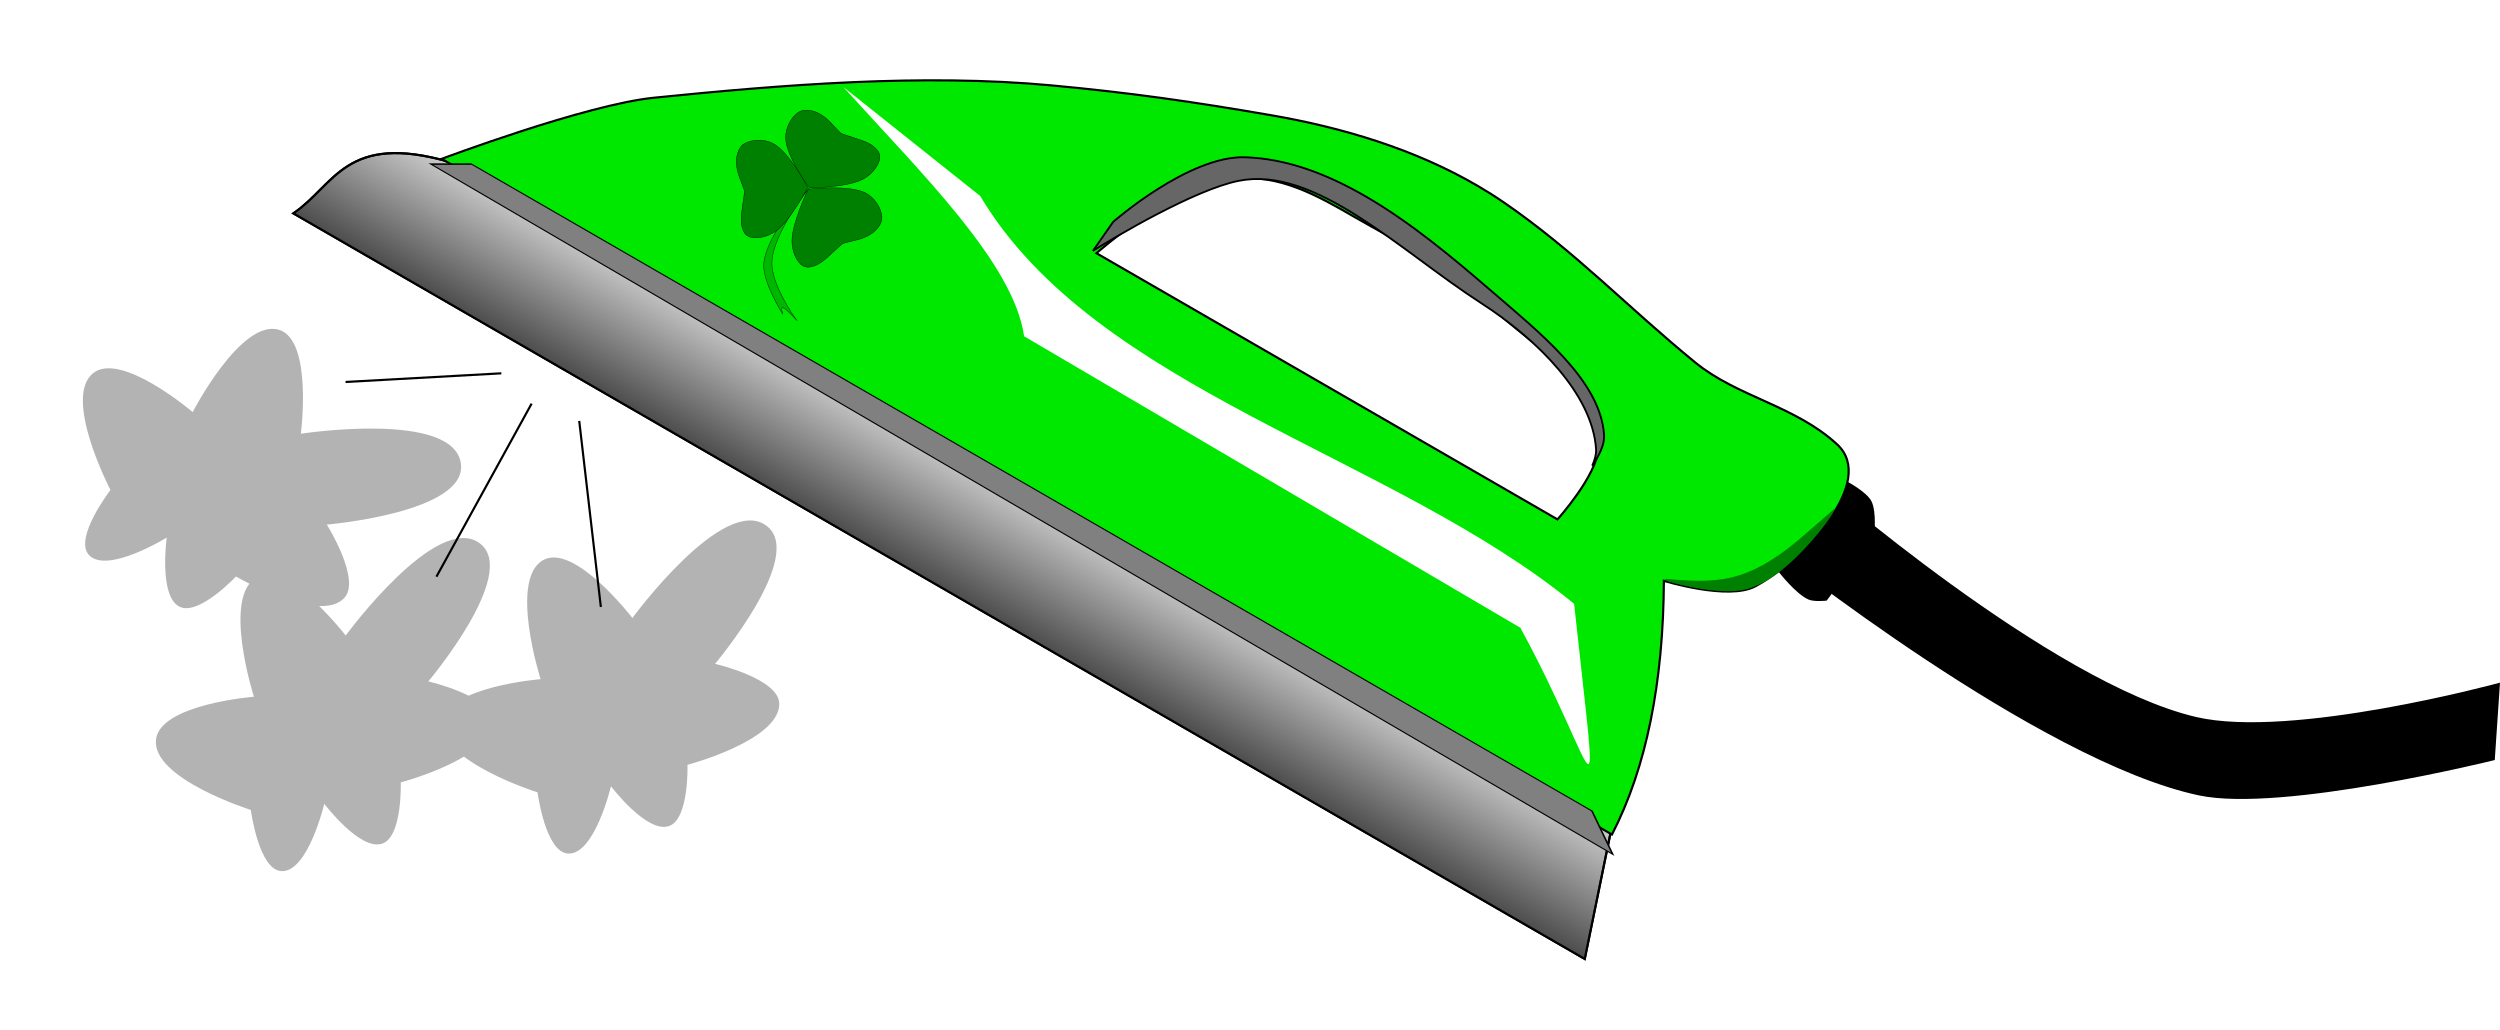
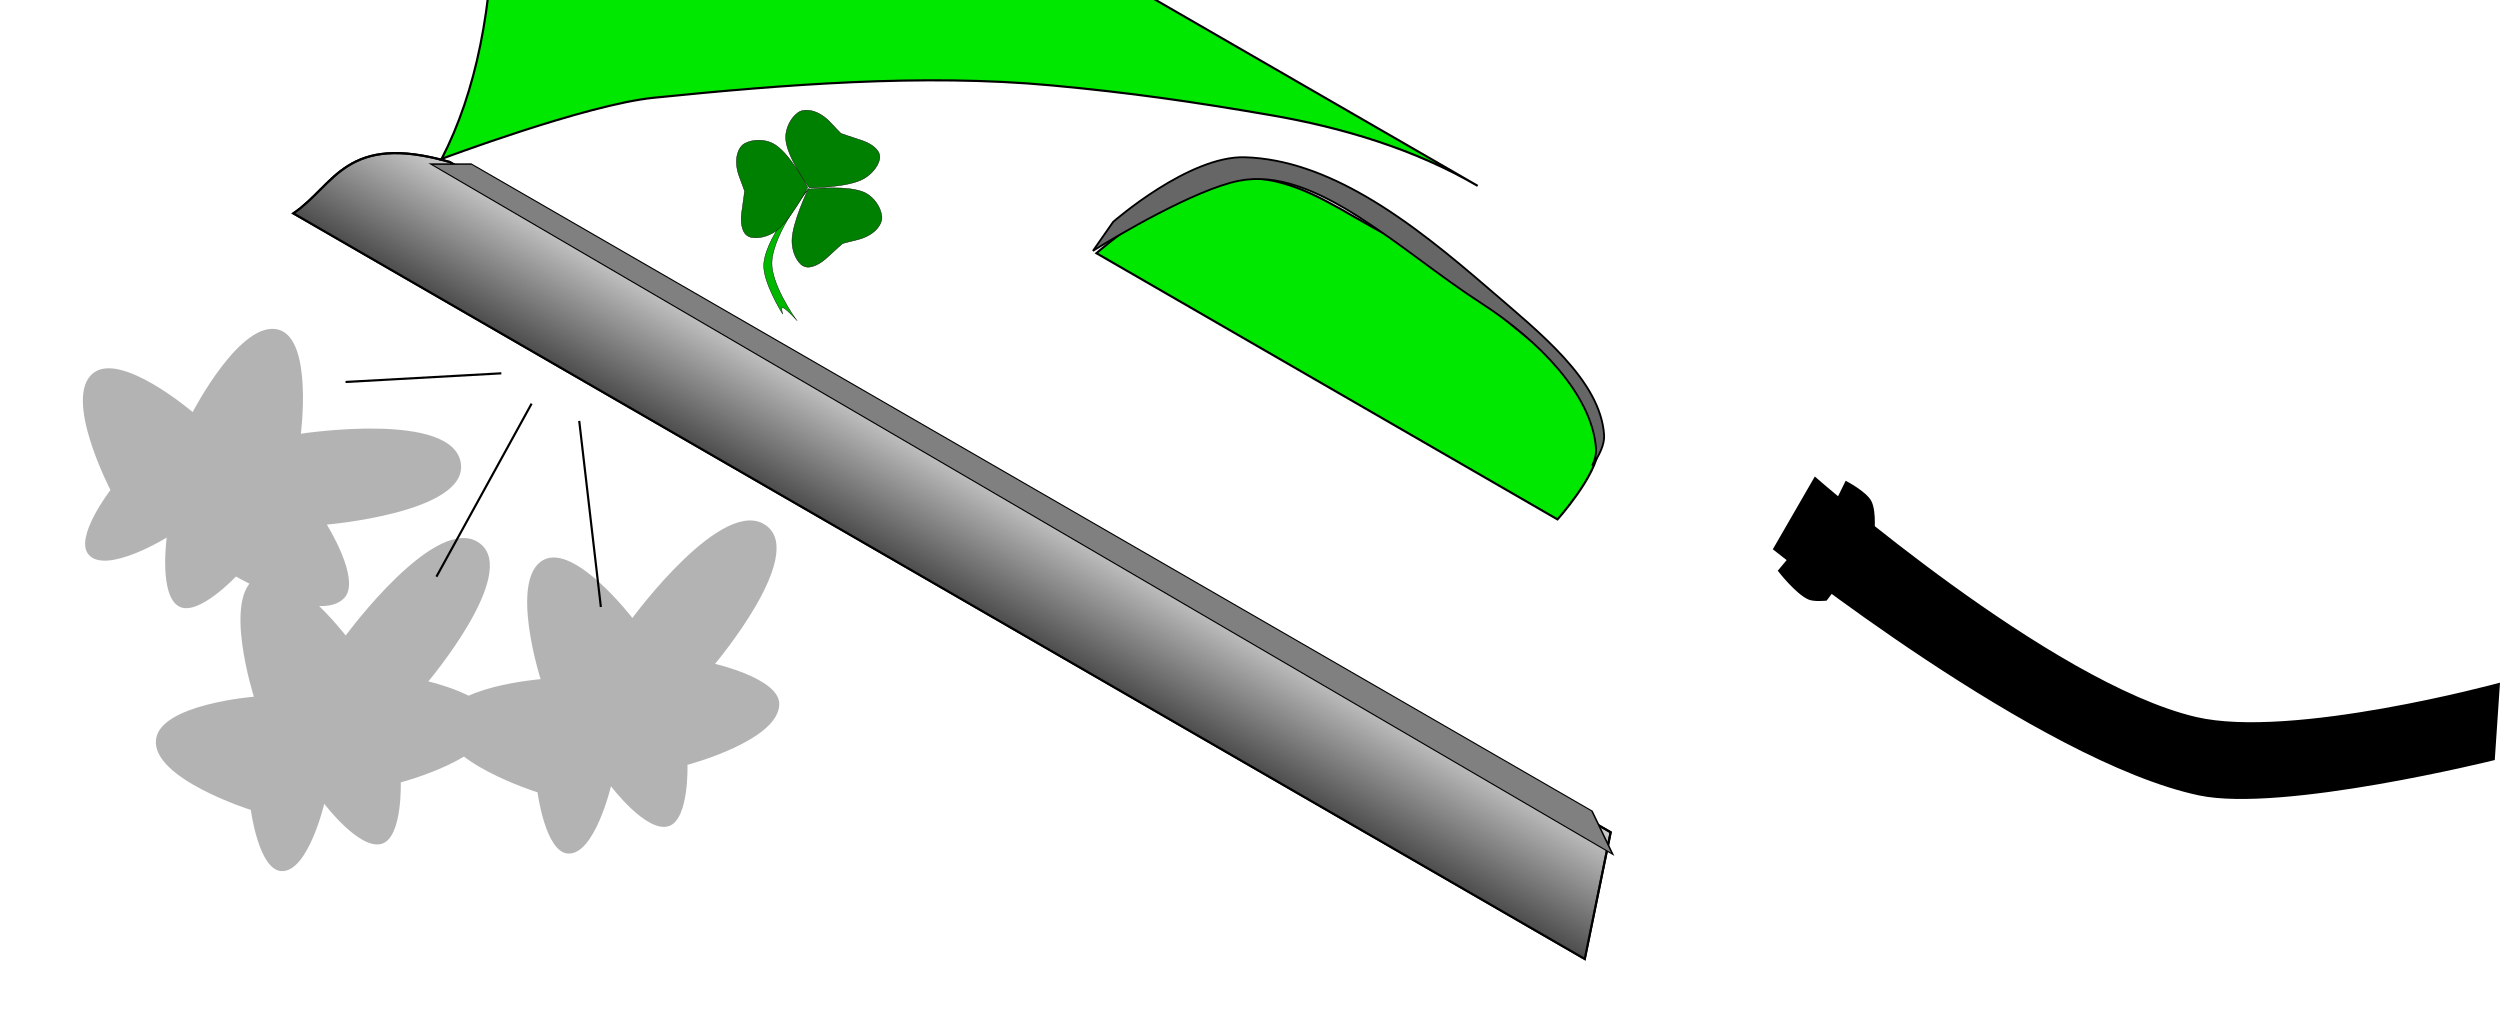
<svg xmlns="http://www.w3.org/2000/svg" xmlns:ns1="http://www.inkscape.org/namespaces/inkscape" xmlns:ns2="http://sodipodi.sourceforge.net/DTD/sodipodi-0.dtd" xmlns:xlink="http://www.w3.org/1999/xlink" width="305.727mm" height="125.988mm" viewBox="0 0 305.727 125.988" version="1.1" id="svg83" ns1:version="0.92.3 (2405546, 2018-03-11)" ns2:docname="steamiron.svg" ns1:export-filename="/home/algot/Documents/runeman.org/clipart/2019/steamiron.png" ns1:export-xdpi="24.924212" ns1:export-ydpi="24.924212">
  <title id="title115">Steam Iron</title>
  <defs id="defs77">
    <linearGradient ns1:collect="always" id="linearGradient1051">
      <stop style="stop-color:#4d4d4d;stop-opacity:1;" offset="0" id="stop1047" />
      <stop style="stop-color:#4d4d4d;stop-opacity:0;" offset="1" id="stop1049" />
    </linearGradient>
    <filter ns1:collect="always" style="color-interpolation-filters:sRGB" id="filter918" x="-0.031" width="1.061" y="-0.111" height="1.222">
      <feGaussianBlur ns1:collect="always" stdDeviation="0.838" id="feGaussianBlur920" />
    </filter>
    <filter ns1:collect="always" style="color-interpolation-filters:sRGB" id="filter956" x="-0.031" width="1.062" y="-0.808" height="2.615">
      <feGaussianBlur ns1:collect="always" stdDeviation="2.137" id="feGaussianBlur958" />
    </filter>
    <filter ns1:collect="always" style="color-interpolation-filters:sRGB" id="filter1006" x="-0.048" width="1.096" y="-0.342" height="1.684">
      <feGaussianBlur ns1:collect="always" stdDeviation="2.073" id="feGaussianBlur1008" />
    </filter>
    <linearGradient ns1:collect="always" xlink:href="#linearGradient1051" id="linearGradient1053" x1="105" y1="117" x2="105" y2="102" gradientUnits="userSpaceOnUse" />
    <filter ns1:collect="always" style="color-interpolation-filters:sRGB" id="filter1100" x="-0.077" width="1.154" y="-0.092" height="1.185">
      <feGaussianBlur ns1:collect="always" stdDeviation="1.805" id="feGaussianBlur1102" />
    </filter>
    <filter ns1:collect="always" style="color-interpolation-filters:sRGB" id="filter973" x="-0.219" width="1.438" y="-0.297" height="1.593">
      <feGaussianBlur ns1:collect="always" stdDeviation="4.222" id="feGaussianBlur975" />
    </filter>
    <ns1:perspective id="perspective2277" ns1:persp3d-origin="134.41599 : 172.46988 : 1" ns1:vp_z="268.83196 : 258.70483 : 1" ns1:vp_y="0 : 999.99995 : 0" ns1:vp_x="0 : 258.70484 : 1" ns2:type="inkscape:persp3d" />
    <filter id="filter2233" style="color-interpolation-filters:sRGB" ns1:menu-tooltip="Flexible bubbles effect with some displacement" ns1:menu="Bumps" ns1:label="Bubbly Bumps">
      <feGaussianBlur id="feGaussianBlur2207" stdDeviation="0.5" in="SourceGraphic" result="result0" />
      <feTurbulence id="feTurbulence2209" type="fractalNoise" result="result1" numOctaves="10" seed="300" baseFrequency="0.2" />
      <feGaussianBlur id="feGaussianBlur2211" result="result8" stdDeviation="0.5" />
      <feDisplacementMap id="feDisplacementMap2213" xChannelSelector="R" in="result0" scale="5" in2="result8" result="result7" yChannelSelector="A" />
      <feComposite id="feComposite2215" in="result7" in2="result1" operator="in" result="result2" />
      <feComposite id="feComposite2217" operator="arithmetic" in="result0" in2="result2" k3="3" k1="0" k2="0" k4="0" />
      <feBlend id="feBlend2219" in2="result2" mode="multiply" result="fbSourceGraphic" />
      <feColorMatrix id="feColorMatrix2221" result="fbSourceGraphicAlpha" in="fbSourceGraphic" values="1 0 0 -1 0 1 0 1 -1 0 1 0 0 -1 0 -1.8 -0.5 0 5.7 -3.5 " />
      <feGaussianBlur id="feGaussianBlur2223" result="result0" in="fbSourceGraphicAlpha" stdDeviation="0.5" />
      <feSpecularLighting id="feSpecularLighting2227" specularExponent="3" surfaceScale="5" result="result6">
        <feDistantLight id="feDistantLight2225" elevation="10" azimuth="225" />
      </feSpecularLighting>
      <feComposite id="feComposite2229" operator="in" result="result2" in="result6" in2="fbSourceGraphicAlpha" />
      <feComposite id="feComposite2231" in2="result2" k3="0.7" k2="1" operator="arithmetic" result="result4" in="fbSourceGraphic" k1="0" k4="0" />
    </filter>
    <filter id="filter2268" style="color-interpolation-filters:sRGB" ns1:menu-tooltip="Flexible bubbles effect with some displacement" ns1:menu="Bumps" ns1:label="Bubbly Bumps">
      <feGaussianBlur id="feGaussianBlur2242" stdDeviation="0.5" in="SourceGraphic" result="result0" />
      <feTurbulence id="feTurbulence2244" type="fractalNoise" result="result1" numOctaves="10" seed="300" baseFrequency="0.2" />
      <feGaussianBlur id="feGaussianBlur2246" result="result8" stdDeviation="0.5" />
      <feDisplacementMap id="feDisplacementMap2248" xChannelSelector="R" in="result0" scale="5" in2="result8" result="result7" yChannelSelector="A" />
      <feComposite id="feComposite2250" in="result7" in2="result1" operator="in" result="result2" />
      <feComposite id="feComposite2252" operator="arithmetic" in="result0" in2="result2" k3="3" k1="0" k2="0" k4="0" />
      <feBlend id="feBlend2254" in2="result2" mode="multiply" result="fbSourceGraphic" />
      <feColorMatrix id="feColorMatrix2256" result="fbSourceGraphicAlpha" in="fbSourceGraphic" values="1 0 0 -1 0 1 0 1 -1 0 1 0 0 -1 0 -1.8 -0.5 0 5.7 -3.5 " />
      <feGaussianBlur id="feGaussianBlur2258" result="result0" in="fbSourceGraphicAlpha" stdDeviation="0.5" />
      <feSpecularLighting id="feSpecularLighting2262" specularExponent="3" surfaceScale="5" result="result6">
        <feDistantLight id="feDistantLight2260" elevation="10" azimuth="225" />
      </feSpecularLighting>
      <feComposite id="feComposite2264" operator="in" result="result2" in="result6" in2="fbSourceGraphicAlpha" />
      <feComposite id="feComposite2266" in2="result2" k3="0.7" k2="1" operator="arithmetic" result="result4" in="fbSourceGraphic" k1="0" k4="0" />
    </filter>
  </defs>
  <ns2:namedview id="base" pagecolor="#ffffff" bordercolor="#666666" borderopacity="1.0" ns1:pageopacity="0.0" ns1:pageshadow="2" ns1:zoom="0.35355339" ns1:cx="463.90668" ns1:cy="239.85912" ns1:document-units="mm" ns1:current-layer="layer1" showgrid="false" ns1:snap-global="false" fit-margin-top="0" fit-margin-left="0" fit-margin-right="0" fit-margin-bottom="0" ns1:window-width="1366" ns1:window-height="712" ns1:window-x="0" ns1:window-y="0" ns1:window-maximized="1">
    <ns1:grid type="xygrid" id="grid85" originx="39.851" originy="-151.103" />
  </ns2:namedview>
  <g ns1:label="Layer 1" ns1:groupmode="layer" id="layer1" transform="translate(39.851,-19.909)">
    <g id="g1035" transform="rotate(30,129.319,78.478)">
      <path ns2:nodetypes="ccsccscc" ns1:connector-curvature="0" id="path1104" d="m 178.723,53.335 -0.187,-2.806 c 0,0 2.673,-0.108 3.742,0.561 1.217,0.762 2.432,3.555 2.432,3.555 l -1.123,9.542 c 0,0 -1.179,0.853 -1.871,0.935 -1.652,0.197 -4.864,-1.123 -4.864,-1.123 z" style="fill:#000000;fill-rule:evenodd;stroke:#000000;stroke-width:0.265px;stroke-linecap:butt;stroke-linejoin:miter;stroke-opacity:1" />
      <path style="fill:#cccccc;fill-rule:evenodd;stroke:#000000;stroke-width:0.265px;stroke-linecap:butt;stroke-linejoin:miter;stroke-opacity:1" d="m 11.058,102 c -12.879,3.207 -10.727,9.473 -13.412,15 H 180 l -5,-15 z" id="path1045" ns1:connector-curvature="0" ns2:nodetypes="ccccc" />
      <path ns2:nodetypes="csccscc" ns1:connector-curvature="0" id="path91" d="m 175,52 c 0,0 37.453,7.429 55,2.117 11.503,-3.483 30,-22.117 30,-22.117 l 4.054,8.263 c 0,0 -19.255,18.552 -29.054,21.737 -19.02,6.183 -60,0 -60,0 z" style="fill:#000000;fill-rule:evenodd;stroke:#000000;stroke-width:0.265px;stroke-linecap:butt;stroke-linejoin:miter;stroke-opacity:1" />
      <path ns2:nodetypes="ccccc" ns1:connector-curvature="0" id="path87" d="m 11.058,102 c -12.879,3.207 -10.727,9.473 -13.412,15 H 180 l -5,-15 z" style="fill:url(#linearGradient1053);fill-opacity:1;fill-rule:evenodd;stroke:#000000;stroke-width:0.265px;stroke-linecap:butt;stroke-linejoin:miter;stroke-opacity:1" />
-       <path ns2:nodetypes="cssscccsssscsssccss" ns1:connector-curvature="0" id="path89" transform="scale(0.265)" d="m 458.076,157.252 c -33.591,-0.17 -67.559,7.904 -99.021,19.488 -34.468,12.691 -61.118,23.345 -94.488,38.693 -54.292,24.971 -107.599,61.751 -156.078,96.693 -25.551,18.416 -70.693,73.385 -70.693,73.385 H 661.418 c -1.686,-34.864 -14.629,-72.741 -37.797,-113.385 0,0 30.391,-6.916 37.797,-18.898 13.247,-21.434 24.58,-70.051 0,-75.59 -25.817,-5.817 -50.72,4.036 -75.592,0 -39.325,-6.382 -73.667,-16.681 -113.385,-19.797 -4.775,-0.375 -9.567,-0.566 -14.365,-0.59 z m -41.654,40.855 c 23.419,0.056 47.993,-2.341 70.916,3.531 30.511,7.817 65.506,4.52 79.592,32.691 5.634,11.268 0,37.797 0,37.797 H 321.26 c 0,0 14.941,-45.12 37.795,-61.592 16.938,-12.208 36.703,-12.477 57.367,-12.428 z" style="fill:#00e800;fill-opacity:1;fill-rule:evenodd;stroke:#000000;stroke-width:1px;stroke-linecap:butt;stroke-linejoin:miter;stroke-opacity:1" />
+       <path ns2:nodetypes="cssscccsssscsssccss" ns1:connector-curvature="0" id="path89" transform="scale(0.265)" d="m 458.076,157.252 c -33.591,-0.17 -67.559,7.904 -99.021,19.488 -34.468,12.691 -61.118,23.345 -94.488,38.693 -54.292,24.971 -107.599,61.751 -156.078,96.693 -25.551,18.416 -70.693,73.385 -70.693,73.385 c -1.686,-34.864 -14.629,-72.741 -37.797,-113.385 0,0 30.391,-6.916 37.797,-18.898 13.247,-21.434 24.58,-70.051 0,-75.59 -25.817,-5.817 -50.72,4.036 -75.592,0 -39.325,-6.382 -73.667,-16.681 -113.385,-19.797 -4.775,-0.375 -9.567,-0.566 -14.365,-0.59 z m -41.654,40.855 c 23.419,0.056 47.993,-2.341 70.916,3.531 30.511,7.817 65.506,4.52 79.592,32.691 5.634,11.268 0,37.797 0,37.797 H 321.26 c 0,0 14.941,-45.12 37.795,-61.592 16.938,-12.208 36.703,-12.477 57.367,-12.428 z" style="fill:#00e800;fill-opacity:1;fill-rule:evenodd;stroke:#000000;stroke-width:1px;stroke-linecap:butt;stroke-linejoin:miter;stroke-opacity:1" />
      <path ns2:nodetypes="ssccsscccss" ns1:connector-curvature="0" id="path95" d="m 110.175,49.634 c -5.47,-0.01 -10.701,0.832 -15.185,3.239 -6.049,3.248 -10.004,14.905 -10.004,14.905 l -0.368,4.303 c 1.593,-3.029 7.064,-12.71 11.121,-16.301 7.178,-6.354 21.332,-2.491 33.207,-1.901 8.212,0.408 17.339,2.863 21.067,8.418 0.358,0.533 0.54,1.241 0.617,2.006 0.118,-1.441 0.039,-3.001 -0.617,-3.978 -3.728,-5.555 -12.991,-6.877 -21.067,-8.418 -6.067,-1.158 -12.572,-2.263 -18.771,-2.274 z" style="fill:#666666;fill-rule:evenodd;stroke:#000000;stroke-width:0.228px;stroke-linecap:butt;stroke-linejoin:miter;stroke-opacity:1;filter:url(#filter918)" />
      <path transform="matrix(1.017,0,0,0.522,-1.571,50.545)" ns1:connector-curvature="0" id="path922" d="m 10.583,101.208 4.233,-4.762 H 170.392 l 4.763,6.35 z" style="fill:#808080;fill-rule:evenodd;stroke:#000000;stroke-width:0.265px;stroke-linecap:butt;stroke-linejoin:miter;stroke-opacity:1;filter:url(#filter956)" />
      <path ns2:nodetypes="cccccc" ns1:connector-curvature="0" id="path960" d="m 48.154,69.988 c 13.639,4.391 28.84,8.261 34.396,15.346 l 70.379,0.529 c 17.292,10.523 22.258,18.853 4.233,-5.821 -28.408,-4.672 -63.721,6.615 -87.842,-6.879 z" style="fill:#ffffff;fill-rule:evenodd;stroke:none;stroke-width:0.265px;stroke-linecap:butt;stroke-linejoin:miter;stroke-opacity:1;filter:url(#filter1006)" />
      <g transform="matrix(0.189,0,0,0.189,52.82,43.912)" id="g1024">
        <path style="fill:#00b700;fill-opacity:1;fill-rule:evenodd;stroke:#000000;stroke-width:0.265px;stroke-linecap:butt;stroke-linejoin:miter;stroke-opacity:1" d="m -11.032,205.503 c 0,0 -9.557,38.728 -1.058,57.15 4.882,10.582 26.988,22.225 26.988,22.225 0,0 -4.055,-3.704 -1.606,-3.781 3.431,-0.107 13.513,3.34 11.661,2.722 -3.175,-1.058 -26.355,-12.351 -32.808,-24.342 -9.126,-16.956 -3.175,-53.975 -3.175,-53.975 z" id="path1018" ns1:connector-curvature="0" ns2:nodetypes="cscccsc" />
        <path style="fill:#008000;fill-rule:evenodd;stroke:#000000;stroke-width:0.265px;stroke-linecap:butt;stroke-linejoin:miter;stroke-opacity:1" d="m -11.032,164.757 c 0,0 -5.589,-1.573 -8.996,-2.646 -4.714,-1.484 -10.11,-2.037 -14.817,-0.529 -2.755,0.883 -5.678,2.66 -6.879,5.292 -2.494,5.465 -1.931,12.78 1.058,17.992 6.012,10.482 29.633,20.638 29.633,20.638 0,0 21.691,-12.661 27.517,-22.754 2.682,-4.646 4.112,-10.715 2.646,-15.875 -0.512,-1.804 -1.997,-3.459 -3.704,-4.233 -4.819,-2.187 -10.725,-1.216 -15.875,0 -3.839,0.906 -10.583,2.117 -10.583,2.117 z" id="path1012" ns1:connector-curvature="0" ns2:nodetypes="csssscssssc" />
        <path ns2:nodetypes="csssscssssc" ns1:connector-curvature="0" id="path1014" d="m 25.639,225.851 c 0,0 4.111,-4.1 6.716,-6.544 3.604,-3.381 6.731,-7.814 7.724,-12.655 0.581,-2.834 0.465,-6.253 -1.24,-8.59 -3.541,-4.853 -10.193,-7.948 -16.2,-7.897 -12.083,0.102 -33.9,16.433 -33.9,16.433 0,0 1.788,24.392 7.73,34.417 2.735,4.615 7.323,8.836 12.54,10.088 1.823,0.438 3.993,-0.045 5.506,-1.153 4.268,-3.128 6.317,-8.752 7.782,-13.837 1.092,-3.79 3.343,-10.262 3.343,-10.262 z" style="fill:#008000;fill-rule:evenodd;stroke:#000000;stroke-width:0.265px;stroke-linecap:butt;stroke-linejoin:miter;stroke-opacity:1" />
        <path style="fill:#008000;fill-rule:evenodd;stroke:#000000;stroke-width:0.265px;stroke-linecap:butt;stroke-linejoin:miter;stroke-opacity:1" d="m -46.351,228.212 c 0,0 -4.413,-3.773 -7.198,-6.01 -3.853,-3.095 -7.31,-7.275 -8.672,-12.026 -0.797,-2.781 -0.943,-6.199 0.578,-8.66 3.158,-5.11 9.554,-8.706 15.548,-9.116 12.055,-0.824 34.006,13.379 34.006,13.379 0,0 1.14,24.865 -4.015,35.316 -2.373,4.811 -6.624,9.372 -11.73,11.02 -1.784,0.576 -3.985,0.261 -5.578,-0.728 -4.495,-2.792 -6.969,-8.242 -8.82,-13.2 -1.379,-3.695 -4.12,-9.976 -4.12,-9.976 z" id="path1016" ns1:connector-curvature="0" ns2:nodetypes="csssscssssc" />
      </g>
-       <path ns2:nodetypes="cccccc" ns1:connector-curvature="0" id="path1055" transform="matrix(0.265,0,0,0.265,-2.566,31.679)" d="m 677.757,104.973 c -11.138,30.391 -23.411,36.592 -44.686,46.707 l 2.376,0.178 c 6.834,-1.761 29.399,-8.219 35.668,-18.361 9.917,-11.447 14.933,-42.366 13.944,-49.659 z" style="fill:#008000;fill-rule:evenodd;stroke:none;stroke-width:1px;stroke-linecap:butt;stroke-linejoin:miter;stroke-opacity:1;filter:url(#filter1100)" />
    </g>
    <path style="fill:#b3b3b3;fill-rule:evenodd;stroke:none;stroke-width:0.265px;stroke-linecap:butt;stroke-linejoin:miter;stroke-opacity:1;filter:url(#filter973)" d="m -26.342,79.828 c 0,0 -5.883,-11.289 -2.117,-14.288 3.408,-2.714 12.171,4.763 12.171,4.763 0,0 5.939,-11.505 10.583,-10.054 4.127,1.29 2.646,12.7 2.646,12.7 0,0 18.793,-2.891 19.579,3.704 0.71,5.958 -16.404,7.408 -16.404,7.408 0,0 4.258,6.781 2.117,8.996 -3.126,3.233 -13.229,-2.646 -13.229,-2.646 0,0 -4.529,4.827 -6.879,3.704 -2.591,-1.238 -1.587,-8.467 -1.587,-8.467 0,0 -7.347,4.532 -9.525,2.117 -1.868,-2.071 2.646,-7.938 2.646,-7.938 z" id="path65" ns1:connector-curvature="0" ns2:nodetypes="cscscscscscsc" />
    <path ns2:nodetypes="cscscscscscsc" ns1:connector-curvature="0" id="path1047" d="m -8.561,109.703 c 0,0 -5.883,-11.289 -2.117,-14.288 3.408,-2.714 12.171,4.762 12.171,4.762 0,0 5.939,-11.505 10.583,-10.054 4.127,1.29 2.646,12.7 2.646,12.7 0,0 18.793,-2.891 19.579,3.704 0.71,5.958 -16.404,7.408 -16.404,7.408 0,0 4.258,6.781 2.117,8.996 -3.126,3.233 -13.229,-2.646 -13.229,-2.646 0,0 -4.529,4.827 -6.879,3.704 -2.591,-1.238 -1.588,-8.467 -1.588,-8.467 0,0 -7.347,4.532 -9.525,2.117 -1.868,-2.071 2.646,-7.938 2.646,-7.938 z" style="fill:#b3b3b3;fill-rule:evenodd;stroke:none;stroke-width:0.265px;stroke-linecap:butt;stroke-linejoin:miter;stroke-opacity:1;filter:url(#filter973)" transform="rotate(-45,2.302,115.071)" />
    <path transform="rotate(-45,17.241,71.674)" style="fill:#b3b3b3;fill-rule:evenodd;stroke:none;stroke-width:0.265px;stroke-linecap:butt;stroke-linejoin:miter;stroke-opacity:1;filter:url(#filter973)" d="m -8.561,109.703 c 0,0 -5.883,-11.289 -2.117,-14.288 3.408,-2.714 12.171,4.762 12.171,4.762 0,0 5.939,-11.505 10.583,-10.054 4.127,1.29 2.646,12.7 2.646,12.7 0,0 18.793,-2.891 19.579,3.704 0.71,5.958 -16.404,7.408 -16.404,7.408 0,0 4.258,6.781 2.117,8.996 -3.126,3.233 -13.229,-2.646 -13.229,-2.646 0,0 -4.529,4.827 -6.879,3.704 -2.591,-1.238 -1.588,-8.467 -1.588,-8.467 0,0 -7.347,4.532 -9.525,2.117 -1.868,-2.071 2.646,-7.938 2.646,-7.938 z" id="path1049" ns1:connector-curvature="0" ns2:nodetypes="cscscscscscsc" />
    <path style="fill:none;fill-rule:evenodd;stroke:#000000;stroke-width:0.265px;stroke-linecap:butt;stroke-linejoin:miter;stroke-opacity:1" d="M 21.458,65.562 2.408,66.62" id="path1051" ns1:connector-curvature="0" />
    <path style="fill:none;fill-rule:evenodd;stroke:#000000;stroke-width:0.265px;stroke-linecap:butt;stroke-linejoin:miter;stroke-opacity:1" d="M 25.162,69.266 13.52,90.433" id="path1053" ns1:connector-curvature="0" />
    <path style="fill:none;fill-rule:evenodd;stroke:#000000;stroke-width:0.265px;stroke-linecap:butt;stroke-linejoin:miter;stroke-opacity:1" d="M 30.983,71.383 33.628,94.137" id="path1056" ns1:connector-curvature="0" />
  </g>
</svg>